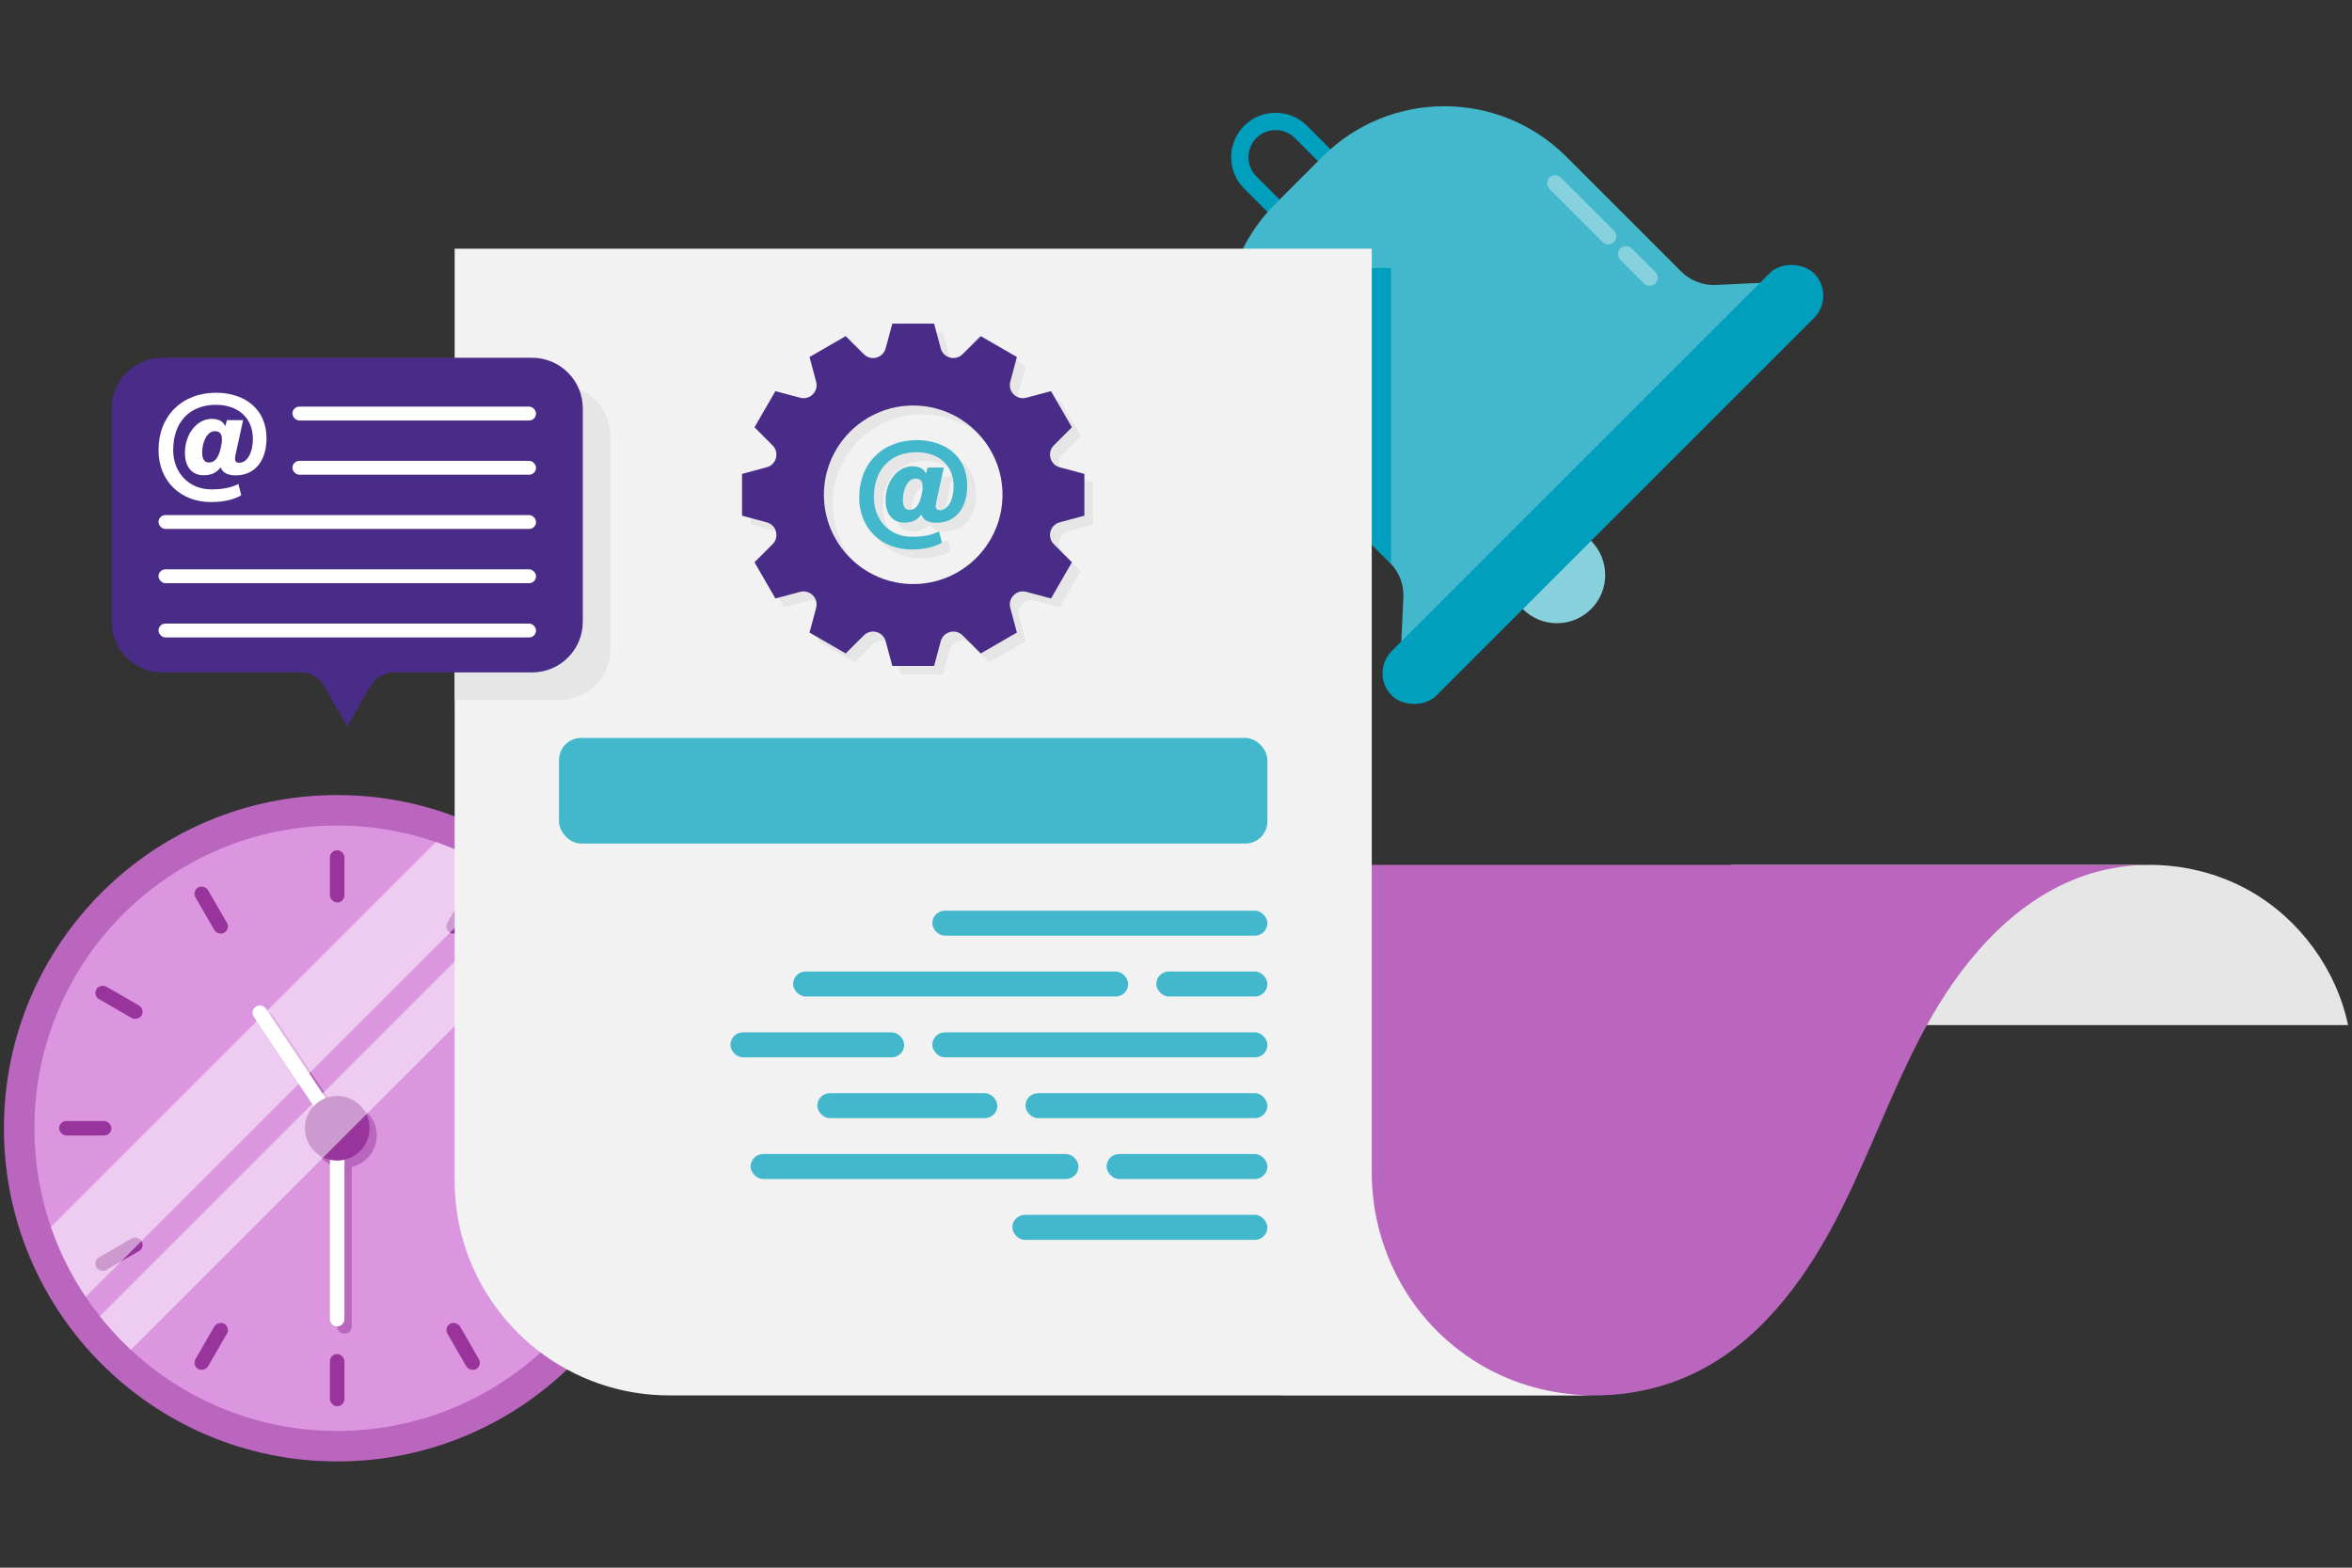
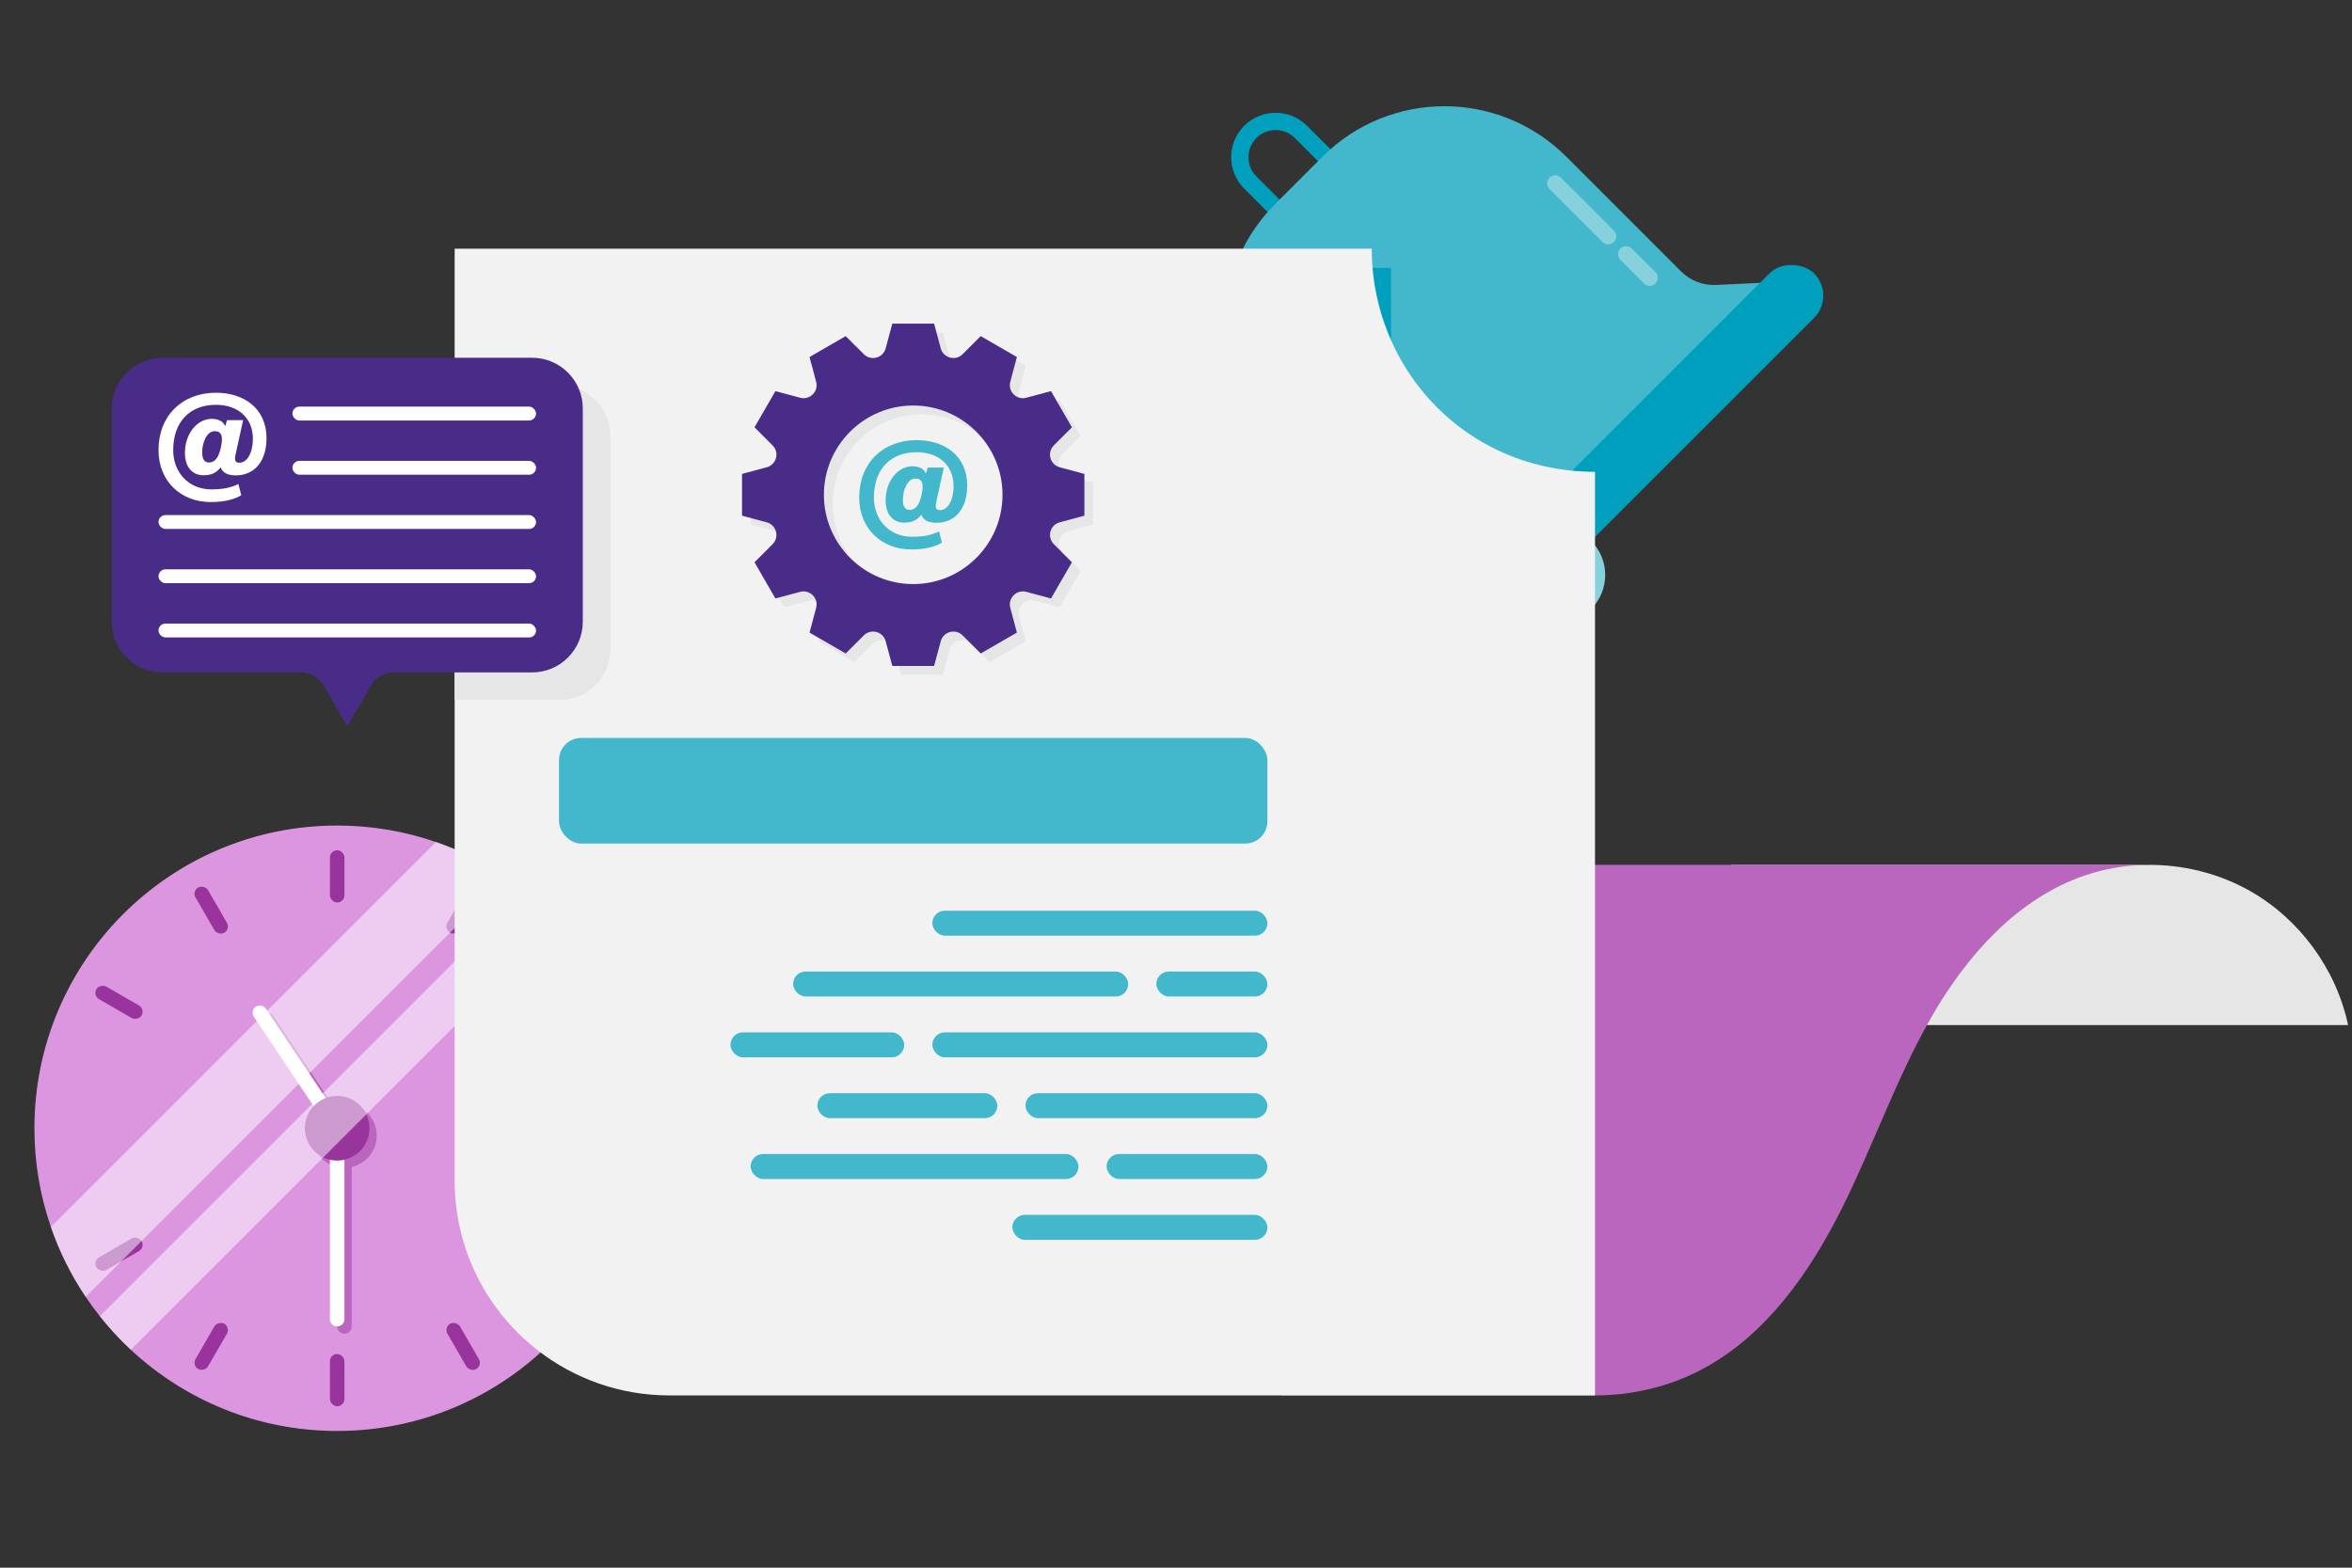
<svg xmlns="http://www.w3.org/2000/svg" viewBox="0 0 3000 2000" id="email-automation">
  <rect x="0" y="0" width="3000" height="2000" fill="#333333" stroke="none" />
-   <circle cx="430.079" cy="1439.388" r="425.079" fill="#ba65be" />
  <path fill="#dc96e0" d="M816.256,1439.394c0,213.28-172.901,386.181-386.181,386.181-101.692,0-194.207-39.314-263.183-103.564-14.233-13.268-27.458-27.587-39.544-42.843-6.338-7.967-12.346-16.192-18.022-24.663-18.454-27.429-33.451-57.364-44.414-89.173-13.628-39.472-21.018-81.84-21.018-125.937,0-213.295,172.901-386.195,386.181-386.195,44.096,0,86.479,7.39,125.951,21.018,31.808,10.963,61.744,25.974,89.173,44.413,8.471,5.676,16.697,11.698,24.663,18.022,15.256,12.101,29.576,25.325,42.829,39.559,64.25,68.976,103.564,161.491,103.564,263.183Z" />
  <rect width="18.522" height="66.679" x="581.496" y="1684.351" fill="#99349d" rx="9.261" ry="9.261" transform="rotate(-30 590.756 1717.69)" />
  <rect width="18.522" height="66.679" x="260.14" y="1127.746" fill="#99349d" rx="9.261" ry="9.261" transform="rotate(-30 269.4 1161.086)" />
  <rect width="18.522" height="66.679" x="699.121" y="1566.726" fill="#99349d" rx="9.261" ry="9.261" transform="rotate(-60 708.381 1600.066)" />
  <rect width="18.522" height="66.679" x="142.515" y="1245.37" fill="#99349d" rx="9.261" ry="9.261" transform="rotate(-60 151.776 1278.71)" />
  <rect width="66.679" height="18.522" x="718.096" y="1430.127" fill="#99349d" rx="9.261" ry="9.261" />
-   <rect width="66.679" height="18.522" x="75.383" y="1430.127" fill="#99349d" rx="9.261" ry="9.261" />
-   <rect width="66.679" height="18.522" x="675.042" y="1269.449" fill="#99349d" rx="9.261" ry="9.261" transform="rotate(-30 708.38 1278.71)" />
  <rect width="66.679" height="18.522" x="118.437" y="1590.805" fill="#99349d" rx="9.261" ry="9.261" transform="rotate(-30 151.776 1600.066)" />
  <rect width="66.679" height="18.522" x="557.418" y="1151.824" fill="#99349d" rx="9.261" ry="9.261" transform="rotate(-60 590.757 1161.085)" />
  <rect width="66.679" height="18.522" x="236.061" y="1708.429" fill="#99349d" rx="9.261" ry="9.261" transform="rotate(-60 269.4 1717.69)" />
  <rect width="18.522" height="66.679" x="420.818" y="1084.692" fill="#99349d" rx="9.261" ry="9.261" />
  <rect width="18.522" height="66.679" x="420.818" y="1727.404" fill="#99349d" rx="9.261" ry="9.261" />
  <path fill="#ba65be" d="M480.552,1448.649c0-22.76-18.451-41.211-41.212-41.211-5.153,0-10.081.954-14.629,2.682l-76.27-114.033c-2.844-4.251-8.595-5.393-12.846-2.549-4.251,2.844-5.393,8.595-2.549,12.846l76.277,114.044c-6.936,7.375-11.194,17.298-11.194,28.222,0,19.574,13.652,35.95,31.95,40.153v203.403c0,5.115,4.146,9.261,9.261,9.261s9.261-4.146,9.261-9.261v-203.403c18.299-4.204,31.951-20.579,31.951-40.153Z" />
  <path fill="#fff" d="M372.671,1270.208h0c5.111,0,9.261,4.15,9.261,9.261v157.437h-18.522v-157.437c0-5.111,4.15-9.261,9.261-9.261Z" transform="rotate(-33.776 372.68 1353.572)" />
  <path fill="#fff" d="M420.818,1459.299h18.522v223.646c0,5.111-4.15,9.261-9.261,9.261h0c-5.111,0-9.261-4.15-9.261-9.261v-223.646h0Z" />
  <circle cx="430.079" cy="1439.388" r="41.211" fill="#99349d" />
  <path fill="#fff" d="M645.199 1118.63 109.326 1654.504c-18.454-27.429-33.451-57.364-44.414-89.173l491.114-491.114c31.808 10.963 61.744 25.974 89.173 44.413ZM712.691 1176.211 166.892 1722.01c-14.233-13.268-27.458-27.587-39.544-42.843l542.515-542.514c15.256 12.101 29.576 25.325 42.829 39.559Z" opacity=".5" />
  <path fill="#87d1dd" d="M1924.352,671.975h123.12v61.56c0,33.976-27.584,61.56-61.56,61.56h0c-33.976,0-61.56-27.584-61.56-61.56v-61.56h0Z" transform="rotate(-45 1985.912 733.534)" />
  <path fill="#009fbd" d="M1586.993,160.498h0c-22.139,22.139-22.139,58.033,0,80.171l60.129,60.129,80.172-80.172-60.129-60.129c-22.139-22.139-58.033-22.138-80.171,0ZM1696.115,220.626l-48.994,48.994-44.54-44.54c-13.508-13.508-13.508-35.486,0-48.994,13.508-13.508,35.486-13.508,48.994,0l44.54,44.54Z" />
  <path fill="#43b8cd" d="M1790.039,762.39c.768-15.925-4.945-31.46-15.772-43.11-.489-.517-.978-1.034-1.495-1.551l-146.319-146.319c-62.068-62.067-79.292-152.004-51.66-229.537,10.617-29.77,27.828-57.709,51.66-81.542l60.363-60.363c85.914-85.914,225.192-85.914,311.092,0l146.319,146.319c11.79,11.79,28.009,18.049,44.661,17.266l115.67-5.518-520.038,520.024,5.518-115.67Z" />
  <path fill="#87d1dd" d="M2111.451 361.657c-3.989 3.989-10.457 3.989-14.445 0l-30.18-30.18c-3.989-3.989-3.989-10.457 0-14.445 3.989-3.989 10.457-3.989 14.445 0l30.18 30.18c3.989 3.989 3.989 10.457 0 14.445ZM2058.571 308.777c-3.989 3.989-10.457 3.989-14.445 0l-67.712-67.712c-3.989-3.989-3.989-10.457 0-14.445 3.989-3.989 10.457-3.989 14.445 0l67.712 67.712c3.989 3.989 3.989 10.457 0 14.445Z" />
  <rect width="761.7" height="80.411" x="1663.691" y="577.841" fill="#009fbd" rx="40.205" ry="40.205" transform="rotate(-45 2044.54 618.047)" />
  <path fill="#e6e6e6" d="M2995,1307.736c-15.001-71.054-61.542-134.841-124.629-170.809-40.42-23.045-87.208-34.428-133.702-33.509h-528.4v204.318h786.731Z" />
  <path fill="#ba65be" d="M1749.682,1103.367h986.987c-26.073.515-52.055,4.9-76.769,13.266-85.822,29.051-150.557,101.373-195.776,179.887-45.219,78.514-74.69,165.02-115.272,246.028-40.582,81.009-95.267,159.165-174.747,202.665-43.793,23.969-93.893,35.691-143.789,34.983h-395.585v-676.829h114.951Z" />
  <path fill="#009fbd" d="M1774.267,341.873v377.406c-.489-.517-.978-1.034-1.495-1.551l-146.319-146.319c-62.068-62.067-79.292-152.004-51.66-229.537h199.474Z" />
-   <path fill="#f2f2f2" d="M2034.454,1780.225H853.857c-126.343,0-232.694-85.537-264.35-201.849-6.258-22.966-9.583-47.134-9.583-72.084V317.286h1169.756v1178.291c0,94.072,45.737,182.738,123.465,235.739,11.79,8.033,24.153,15.171,37.047,21.304,38.654,18.426,81.458,27.59,124.261,27.604Z" />
+   <path fill="#f2f2f2" d="M2034.454,1780.225H853.857c-126.343,0-232.694-85.537-264.35-201.849-6.258-22.966-9.583-47.134-9.583-72.084V317.286h1169.756c0,94.072,45.737,182.738,123.465,235.739,11.79,8.033,24.153,15.171,37.047,21.304,38.654,18.426,81.458,27.59,124.261,27.604Z" />
  <rect width="903.566" height="134.755" x="713.02" y="941.431" fill="#43b8cd" rx="28.268" ry="28.268" />
  <rect width="427.391" height="31.863" x="1189.196" y="1161.819" fill="#43b8cd" rx="15.932" ry="15.932" />
  <rect width="141.71" height="31.863" x="1474.876" y="1239.43" fill="#43b8cd" rx="15.932" ry="15.932" />
  <rect width="427.391" height="31.863" x="1189.196" y="1317.041" fill="#43b8cd" rx="15.932" ry="15.932" />
  <rect width="308.594" height="31.863" x="1307.992" y="1394.652" fill="#43b8cd" rx="15.932" ry="15.932" />
  <rect width="205.12" height="31.863" x="1411.467" y="1472.264" fill="#43b8cd" rx="15.932" ry="15.932" />
  <rect width="325.324" height="31.863" x="1291.262" y="1549.875" fill="#43b8cd" rx="15.932" ry="15.932" />
  <rect width="427.391" height="31.863" x="1011.643" y="1239.43" fill="#43b8cd" rx="15.932" ry="15.932" />
  <rect width="221.661" height="31.863" x="931.692" y="1317.041" fill="#43b8cd" rx="15.932" ry="15.932" />
  <rect width="229.627" height="31.863" x="1042.523" y="1394.652" fill="#43b8cd" rx="15.932" ry="15.932" />
  <rect width="418.209" height="31.863" x="957.415" y="1472.264" fill="#43b8cd" rx="15.932" ry="15.932" />
  <path fill="#e6e6e6" d="M1394.319,669.056v-53.292l-31.624-8.503c-5.682-1.528-10.112-5.972-11.627-11.658-.02-.076-.04-.152-.061-.227-1.52-5.675.096-11.727,4.247-15.885l23.136-23.176-26.646-46.152-31.683,8.46c-5.68,1.517-11.734-.114-15.889-4.274-.045-.045-.089-.089-.134-.134-4.16-4.155-5.79-10.209-4.273-15.889l8.46-31.683-46.153-26.646-23.175,23.135c-4.158,4.15-10.209,5.766-15.884,4.247-.076-.02-.151-.04-.227-.061-5.686-1.515-10.131-5.945-11.659-11.627l-8.503-31.624h-53.292l-8.502,31.624c-1.528,5.683-5.973,10.113-11.659,11.627-.076.02-.152.04-.227.061-5.675,1.519-11.726-.097-15.884-4.247l-23.175-23.135-46.153,26.646,8.46,31.683c1.517,5.68-.114,11.734-4.274,15.889-.045.045-.089.089-.134.134-4.155,4.16-10.209,5.79-15.889,4.274l-31.683-8.46-26.646,46.152,23.136,23.176c4.151,4.158,5.767,10.21,4.247,15.884-.02.076-.041.152-.061.228-1.515,5.686-5.944,10.13-11.626,11.658l-31.624,8.504v53.291l31.623,8.502c5.682,1.528,10.112,5.973,11.627,11.659.02.076.04.152.061.228,1.52,5.675-.096,11.726-4.247,15.884l-23.135,23.175,26.646,46.153,31.683-8.46c5.68-1.517,11.734.114,15.889,4.274.045.045.089.089.134.134,4.16,4.155,5.79,10.209,4.274,15.889l-8.46,31.683,46.153,26.646,23.175-23.135c4.158-4.15,10.209-5.767,15.884-4.247.076.02.152.041.228.061,5.686,1.515,10.131,5.945,11.659,11.627l8.502,31.624h53.292l8.503-31.624c1.528-5.682,5.973-10.112,11.659-11.627.076-.02.151-.04.227-.061,5.675-1.52,11.726.096,15.884,4.247l23.175,23.135,46.153-26.646-8.46-31.683c-1.517-5.68.114-11.734,4.273-15.889.045-.045.089-.089.134-.134,4.155-4.16,10.209-5.79,15.889-4.274l31.683,8.46,26.646-46.153-23.136-23.175c-4.151-4.158-5.767-10.21-4.247-15.885.02-.076.041-.152.061-.228,1.515-5.686,5.945-10.13,11.627-11.658l31.624-8.502ZM1289.883,642.41c0,62.807-51.097,113.905-113.904,113.905s-113.905-51.097-113.905-113.905,51.097-113.905,113.905-113.905,113.904,51.097,113.904,113.905Z" />
-   <path fill="#e6e6e6" d="M1215.01,607.655h-20.598l-2.252,7.931c-1.748-5.313-7.231-9.572-17.257-9.572-18.63,0-34.108,19.103-34.108,43.373,0,18.794,9.889,28.586,23.851,28.586,10.356,0,16.278-3.394,21.841-10.112,2.088,7.019,9.339,10.255,19.11,10.255,24.247,0,39.266-18.472,39.266-47.34,0-38.969-29.94-58.104-64.365-58.104-43.505,0-73.405,29.596-73.405,73.123,0,40.096,28.771,66.352,66.557,66.352,19.247,0,31.225-4.058,39-8.687l-3.658-14.325c-9.987,4.912-20.54,6.835-34.415,6.835-29.799,0-48.77-22.399-48.751-50.031.02-37.044,22.117-57.851,54.451-57.851,28.099,0,47.175,16.482,47.175,43.345,0,18.168-7.557,30.546-17.091,30.546-5.246,0-6.71-2.475-4.95-10.596l9.6-43.728ZM1186.618,642.558c-3.007,13.892-8.259,19.133-15.311,19.133-5.783,0-8.514-4.642-8.514-12.98,0-12.58,6.014-27.013,15.993-27.013,8.273,0,11.233,5.882,7.832,20.86Z" />
  <path fill="#492b88" d="M1383.143,657.881v-53.292l-31.624-8.503c-5.682-1.528-10.112-5.972-11.627-11.658-.02-.076-.04-.152-.061-.227-1.52-5.675.096-11.727,4.247-15.885l23.136-23.176-26.646-46.152-31.683,8.46c-5.68,1.517-11.734-.114-15.889-4.274-.045-.045-.089-.089-.134-.134-4.16-4.155-5.79-10.209-4.273-15.889l8.46-31.683-46.153-26.646-23.175,23.135c-4.158,4.15-10.209,5.766-15.884,4.247-.076-.02-.151-.04-.227-.061-5.686-1.515-10.131-5.945-11.659-11.627l-8.503-31.624h-53.292l-8.502,31.624c-1.528,5.683-5.973,10.113-11.659,11.627-.076.02-.152.04-.227.061-5.675,1.519-11.726-.097-15.884-4.247l-23.175-23.135-46.153,26.646,8.46,31.683c1.517,5.68-.114,11.734-4.274,15.889-.045.045-.089.089-.134.134-4.155,4.16-10.209,5.79-15.889,4.274l-31.683-8.46-26.646,46.152,23.136,23.176c4.151,4.158,5.767,10.21,4.247,15.884-.02.076-.041.152-.061.228-1.515,5.686-5.944,10.13-11.626,11.658l-31.624,8.504v53.291l31.623,8.502c5.682,1.528,10.112,5.973,11.627,11.659.02.076.04.152.061.228,1.52,5.675-.096,11.726-4.247,15.884l-23.135,23.175,26.646,46.153,31.683-8.46c5.68-1.517,11.734.114,15.889,4.274.045.045.089.089.134.134,4.16,4.155,5.79,10.209,4.274,15.889l-8.46,31.683,46.153,26.646,23.175-23.135c4.158-4.15,10.209-5.767,15.884-4.247.076.02.152.041.228.061,5.686,1.515,10.131,5.945,11.659,11.627l8.502,31.624h53.292l8.503-31.624c1.528-5.682,5.973-10.112,11.659-11.627.076-.02.151-.04.227-.061,5.675-1.52,11.726.096,15.884,4.247l23.175,23.135,46.153-26.646-8.46-31.683c-1.517-5.68.114-11.734,4.273-15.889.045-.045.089-.089.134-.134,4.155-4.16,10.209-5.79,15.889-4.274l31.683,8.46,26.646-46.153-23.136-23.175c-4.151-4.158-5.767-10.21-4.247-15.885.02-.076.041-.152.061-.228,1.515-5.686,5.945-10.13,11.627-11.658l31.624-8.502ZM1278.707,631.234c0,62.807-51.097,113.905-113.904,113.905s-113.905-51.097-113.905-113.905,51.097-113.905,113.905-113.905,113.904,51.097,113.904,113.905Z" />
  <path fill="#43b8cd" d="M1203.835,596.48h-20.598l-2.252,7.931c-1.748-5.313-7.231-9.572-17.257-9.572-18.63,0-34.108,19.103-34.108,43.373,0,18.794,9.889,28.586,23.851,28.586,10.356,0,16.278-3.394,21.841-10.112,2.088,7.019,9.339,10.255,19.11,10.255,24.247,0,39.266-18.472,39.266-47.34,0-38.969-29.94-58.104-64.365-58.104-43.505,0-73.405,29.596-73.405,73.123,0,40.096,28.771,66.352,66.557,66.352,19.247,0,31.225-4.058,39-8.687l-3.658-14.325c-9.987,4.912-20.54,6.835-34.415,6.835-29.799,0-48.77-22.399-48.751-50.031.02-37.044,22.117-57.851,54.451-57.851,28.099,0,47.175,16.482,47.175,43.345,0,18.168-7.557,30.546-17.091,30.546-5.246,0-6.71-2.475-4.95-10.596l9.6-43.728ZM1175.442,631.383c-3.007,13.892-8.259,19.133-15.311,19.133-5.783,0-8.514-4.642-8.514-12.98,0-12.58,6.014-27.013,15.993-27.013,8.273,0,11.233,5.882,7.832,20.86Z" />
  <path fill="#e6e6e6" d="M778.56,556.281v272.102c0,35.721-28.945,64.666-64.666,64.666h-133.97v-401.434h133.97c35.721,0,64.666,28.945,64.666,64.666Z" />
  <path fill="#492b88" d="M678.69,456.407H207.212c-35.711,0-64.66,28.949-64.66,64.66v272.11c0,35.711,28.949,64.66,64.66,64.66h176.462c12.05,0,23.186,6.429,29.211,16.865l30.067,52.077,30.067-52.077c6.025-10.436,17.16-16.865,29.211-16.865h176.462c35.711,0,64.66-28.949,64.66-64.66v-272.11c0-35.711-28.949-64.66-64.66-64.66Z" />
  <path fill="#fff" d="M310.091,536.013h-20.598l-2.252,7.931c-1.748-5.313-7.231-9.572-17.257-9.572-18.63,0-34.108,19.103-34.108,43.373,0,18.794,9.889,28.586,23.851,28.586,10.356,0,16.278-3.394,21.841-10.112,2.088,7.019,9.339,10.255,19.11,10.255,24.247,0,39.266-18.472,39.266-47.34,0-38.969-29.94-58.104-64.365-58.104-43.505,0-73.405,29.596-73.405,73.123,0,40.096,28.771,66.352,66.557,66.352,19.247,0,31.225-4.058,39-8.687l-3.658-14.325c-9.987,4.912-20.54,6.835-34.415,6.835-29.799,0-48.77-22.399-48.751-50.031.02-37.044,22.117-57.851,54.451-57.851,28.099,0,47.175,16.482,47.175,43.345,0,18.168-7.557,30.546-17.091,30.546-5.246,0-6.71-2.475-4.95-10.596l9.6-43.728ZM281.699,570.916c-3.007,13.892-8.259,19.133-15.311,19.133-5.783,0-8.514-4.642-8.514-12.98,0-12.58,6.014-27.013,15.993-27.013,8.273,0,11.233,5.882,7.832,20.86Z" />
  <rect width="310.727" height="17.708" x="373.001" y="518.738" fill="#fff" rx="8.854" ry="8.854" />
  <rect width="310.727" height="17.708" x="373.001" y="587.93" fill="#fff" rx="8.854" ry="8.854" />
  <rect width="481.553" height="17.708" x="202.175" y="657.122" fill="#fff" rx="8.854" ry="8.854" />
  <rect width="481.553" height="17.708" x="202.175" y="726.314" fill="#fff" rx="8.854" ry="8.854" />
  <rect width="481.553" height="17.708" x="202.175" y="795.505" fill="#fff" rx="8.854" ry="8.854" />
</svg>